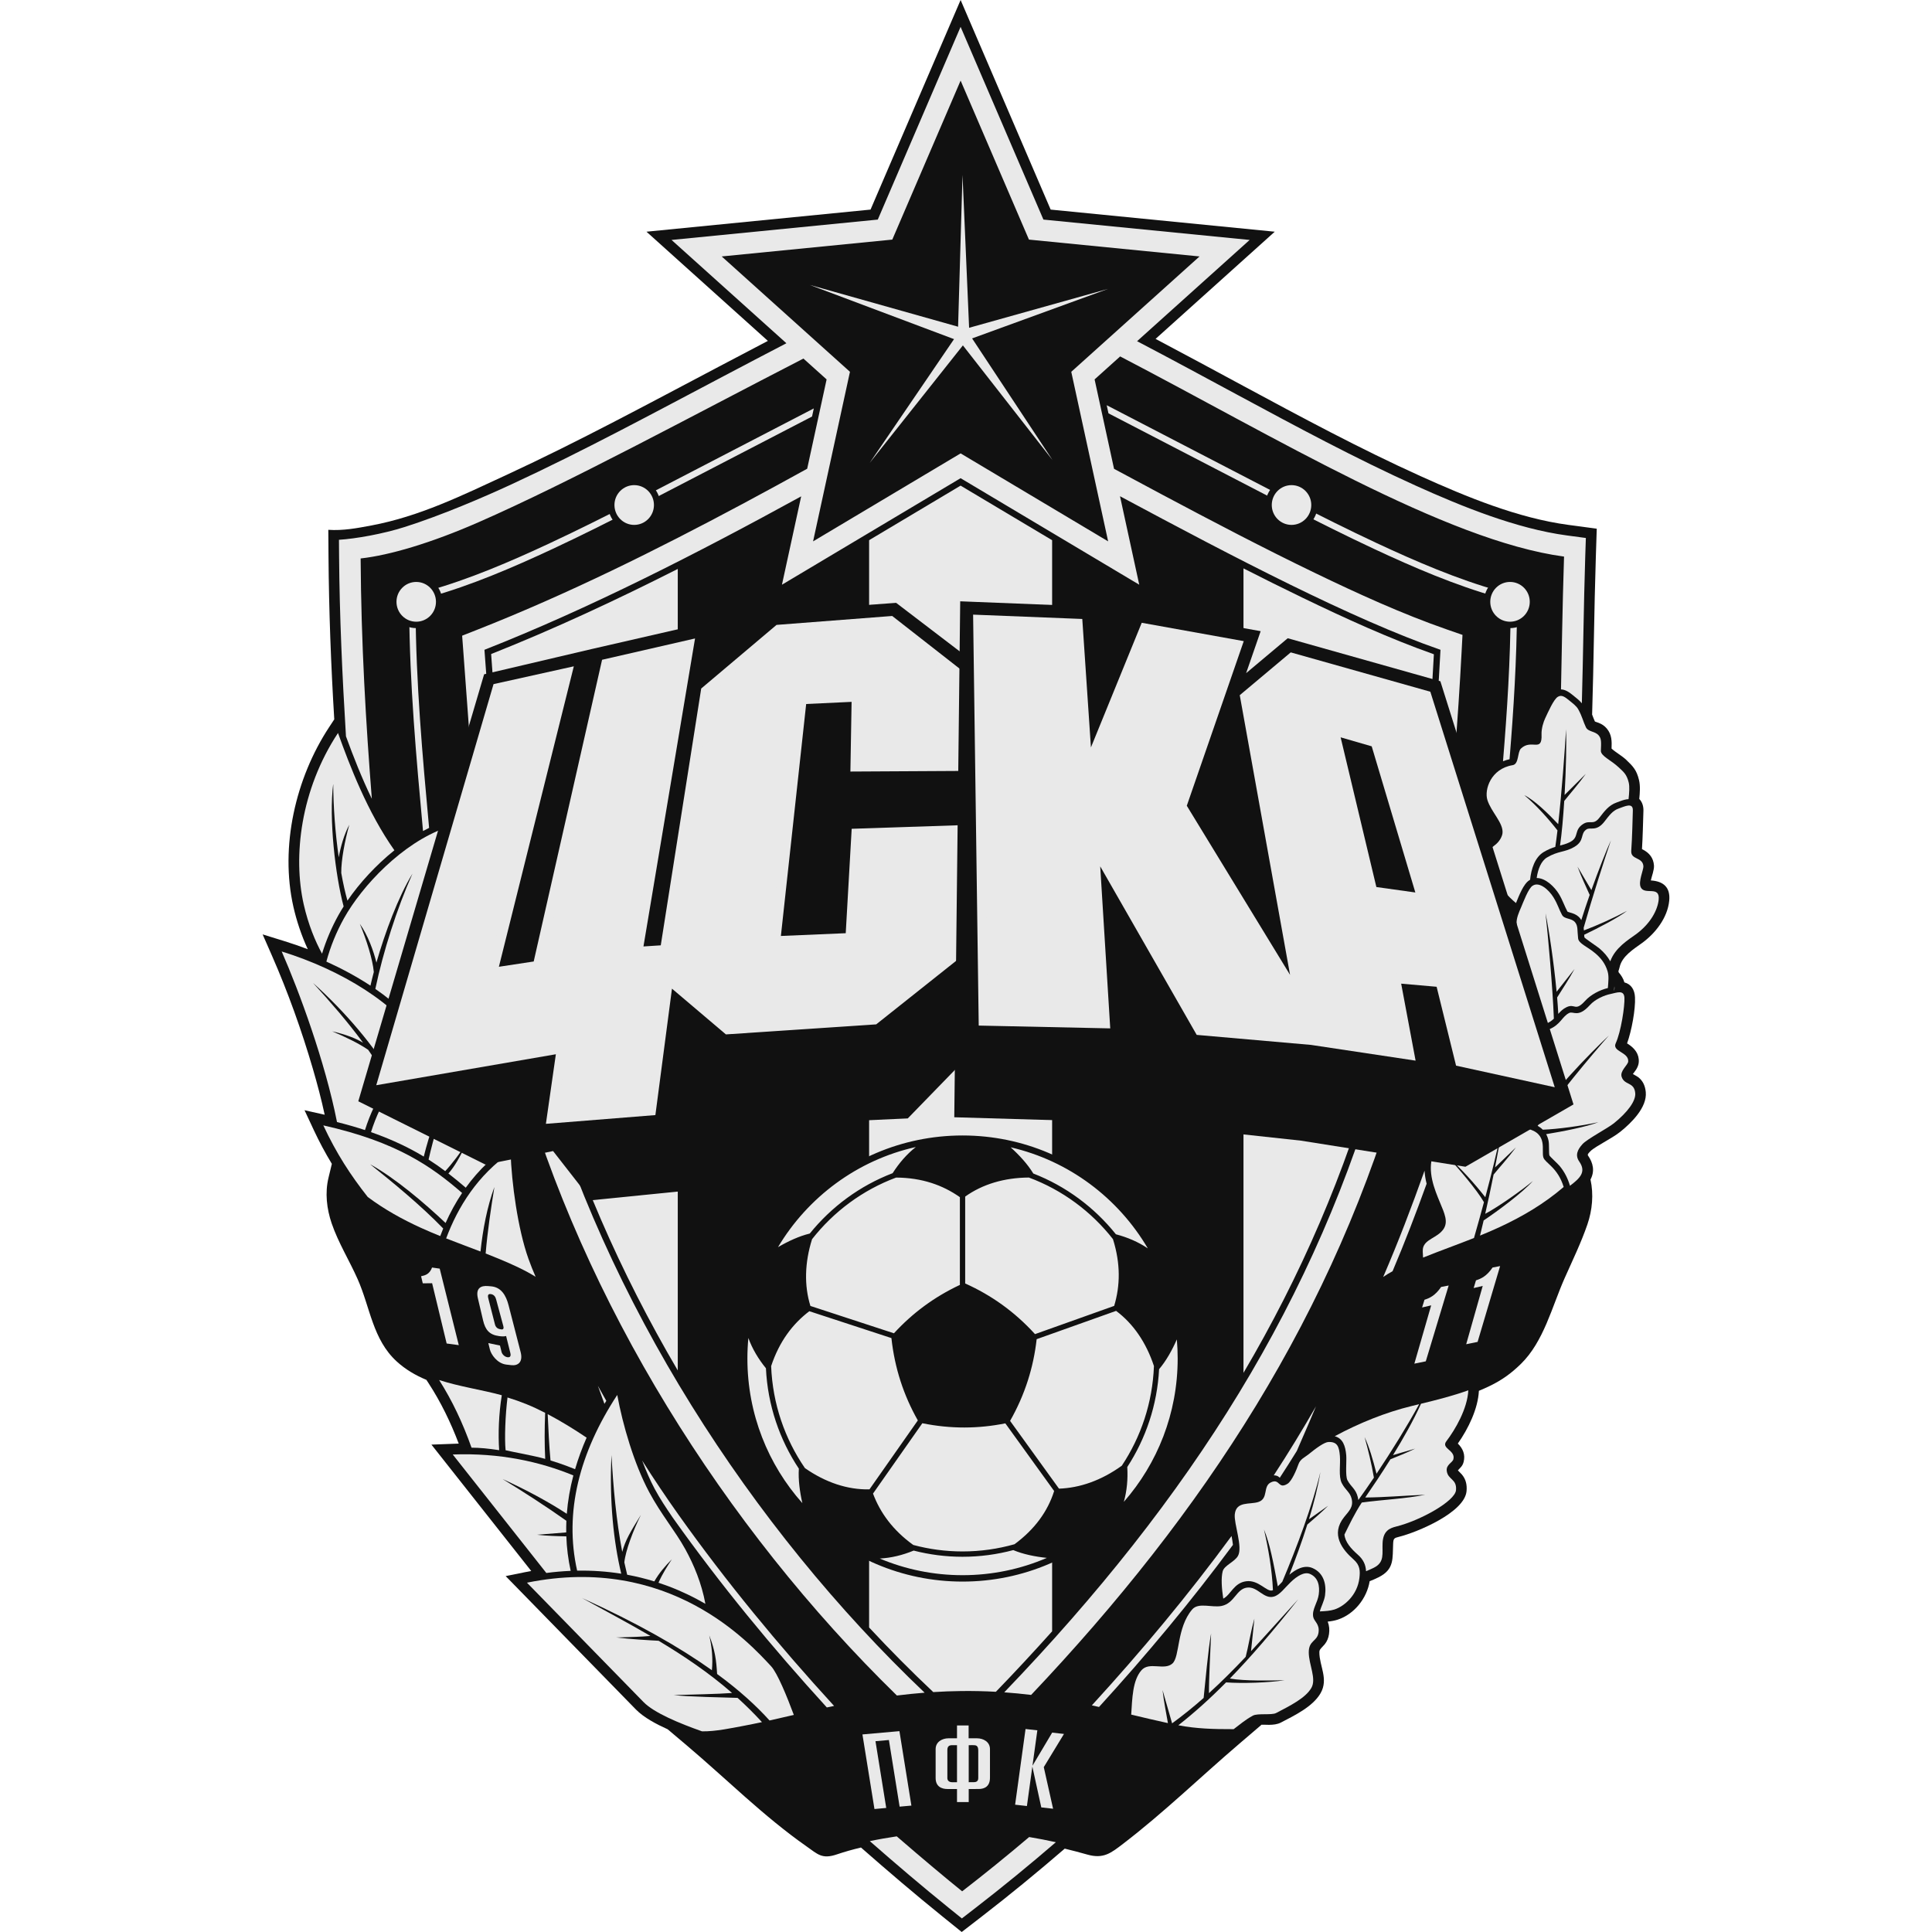
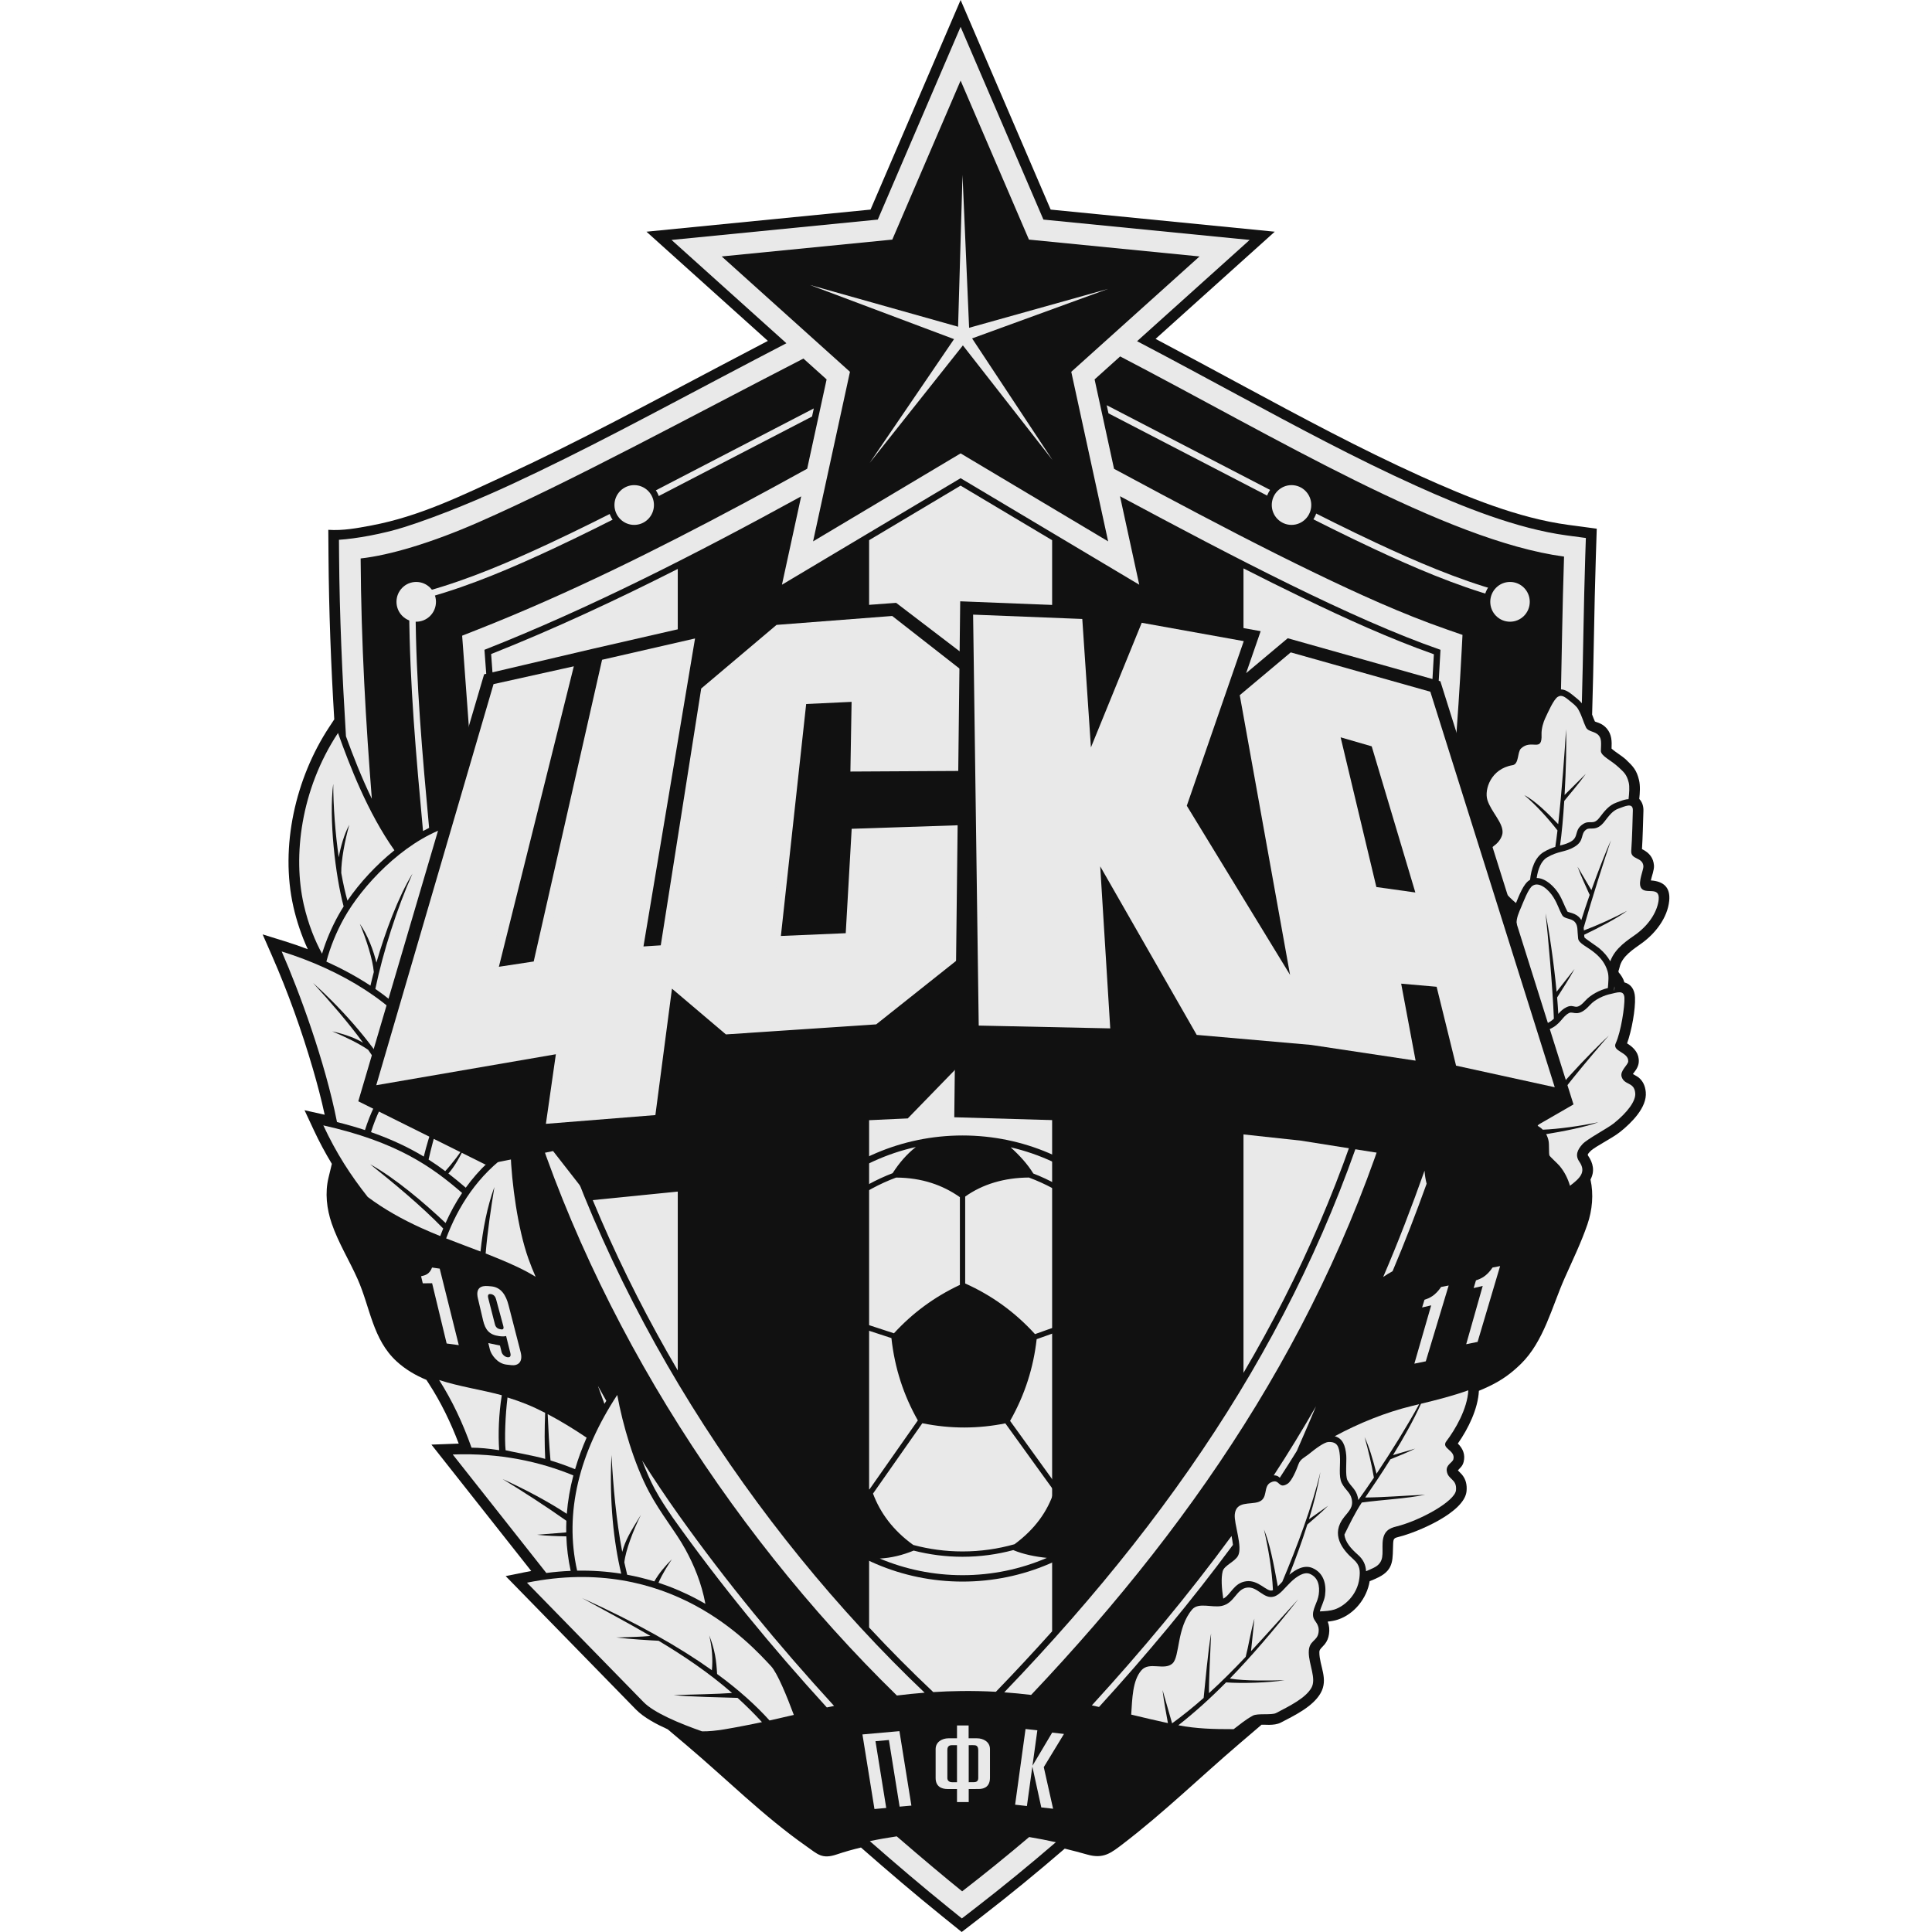
<svg xmlns="http://www.w3.org/2000/svg" width="128" height="128" viewBox="0 0 128 128" fill="none">
  <g clip-path="url(#clip0_8612_28954)">
    <path fill-rule="evenodd" clip-rule="evenodd" d="M105.667 47.802C105.736 47.833 105.867 47.871 105.918 47.892C106.13 47.975 106.306 48.091 106.454 48.267C106.791 48.667 106.791 49.112 106.77 49.595C107.031 49.837 107.47 50.083 107.731 50.331C108.202 50.776 108.432 51.026 108.589 51.681C108.681 52.065 108.648 52.526 108.605 52.933C108.808 53.138 108.891 53.426 108.881 53.723C108.852 54.567 108.839 55.413 108.785 56.257C108.806 56.267 108.826 56.276 108.845 56.286C109.274 56.51 109.543 56.839 109.58 57.337C109.602 57.633 109.432 58.046 109.372 58.331C110.193 58.383 110.682 58.775 110.589 59.685C110.475 60.811 109.674 61.835 108.787 62.479C108.225 62.887 107.466 63.345 107.304 64.075C107.284 64.164 107.253 64.253 107.225 64.341C107.229 64.366 107.234 64.392 107.238 64.417C107.41 64.614 107.551 64.836 107.621 65.086C108.068 65.203 108.299 65.57 108.323 66.076C108.362 66.862 108.102 68.282 107.798 69.127C107.821 69.14 107.843 69.154 107.864 69.168C108.295 69.447 108.607 69.823 108.573 70.367C108.563 70.544 108.491 70.709 108.4 70.858C108.351 70.939 108.253 71.057 108.182 71.157C108.292 71.222 108.462 71.308 108.535 71.364C108.857 71.612 109 71.957 109.037 72.356C109.131 73.369 108.086 74.389 107.364 74.971C107.025 75.244 106.629 75.457 106.257 75.682C106.037 75.816 105.522 76.101 105.361 76.279C105.315 76.33 105.151 76.473 105.205 76.551C105.564 77.065 105.663 77.606 105.374 78.146C105.591 79.13 105.495 80.171 105.17 81.12C104.749 82.346 104.18 83.511 103.656 84.693C102.818 86.582 102.279 88.878 100.766 90.36C100.121 90.991 99.512 91.431 98.701 91.823C98.464 91.938 98.224 92.045 97.981 92.144C97.922 93.335 97.278 94.655 96.585 95.639C96.925 95.971 97.092 96.378 96.969 96.856C96.895 97.147 96.737 97.242 96.589 97.416C96.666 97.502 96.824 97.657 96.855 97.692C97.124 98.012 97.2 98.378 97.163 98.79C97.036 100.21 93.887 101.518 92.686 101.818C92.371 101.896 92.317 101.923 92.3 102.258C92.249 103.259 92.397 103.97 91.329 104.501C91.138 104.595 90.944 104.683 90.744 104.757C90.561 105.891 89.728 106.941 88.638 107.302C88.418 107.375 88.192 107.413 87.964 107.435C88.067 107.697 88.093 107.973 88.05 108.262C88.013 108.519 87.925 108.739 87.763 108.941C87.674 109.052 87.555 109.152 87.475 109.262C87.427 109.329 87.411 109.388 87.411 109.47C87.411 110.384 88.033 111.238 87.49 112.181C86.974 113.077 85.75 113.661 84.863 114.123C84.625 114.247 84.342 114.272 84.078 114.275C83.961 114.276 83.65 114.258 83.456 114.273L83.574 114.273L82.111 115.524C79.539 117.722 77.108 120.087 74.42 122.146C73.608 122.767 73.115 123.175 72.038 122.87C71.542 122.729 71.043 122.598 70.542 122.477C68.743 124.029 66.907 125.537 65.027 126.988L63.716 128L62.428 126.96C60.598 125.482 58.81 123.954 57.042 122.403C56.503 122.532 55.967 122.681 55.442 122.859C54.458 123.193 54.179 122.849 53.428 122.323C50.581 120.326 48.13 117.861 45.481 115.622L44.236 114.57C43.512 114.243 42.659 113.799 42.133 113.26L33.502 104.421L34.773 104.163C34.914 104.135 35.055 104.108 35.196 104.083L28.583 95.709L29.138 95.689C29.556 95.673 29.974 95.654 30.392 95.642C29.86 94.239 29.209 92.892 28.389 91.633L28.249 91.419C27.528 91.119 26.859 90.728 26.279 90.196C24.69 88.738 24.525 86.617 23.698 84.753C23.149 83.513 22.419 82.347 21.977 81.06C21.645 80.09 21.521 79.03 21.765 78.025L21.986 77.108C21.546 76.382 21.145 75.633 20.784 74.858L20.176 73.555L21.511 73.854C21.291 72.833 21.023 71.822 20.731 70.82C19.987 68.272 19.085 65.751 18.021 63.322L17.4 61.906L18.87 62.361C19.383 62.52 19.89 62.696 20.392 62.888C19.978 61.995 19.646 60.998 19.438 60.075C18.537 56.089 19.582 51.55 21.809 48.172L22.146 47.66C21.927 44.058 21.791 40.45 21.764 36.841L21.751 35.102C22.726 35.169 23.654 34.993 24.615 34.812C27.799 34.211 30.571 32.846 33.573 31.457C38.358 29.242 42.998 26.728 47.663 24.272C48.732 23.708 49.802 23.145 50.874 22.585L42.831 15.351L57.676 13.886L63.643 0L69.609 13.886L84.455 15.351L76.56 22.452C78.493 23.472 80.416 24.515 82.34 25.551C86.216 27.639 90.096 29.729 94.109 31.542C97.162 32.921 100.57 34.326 103.901 34.774L105.789 35.027L105.727 36.945C105.615 40.41 105.591 43.878 105.482 47.342C105.541 47.497 105.599 47.651 105.667 47.802ZM60.636 121.791C61.665 122.675 62.703 123.549 63.755 124.406C64.839 123.561 65.907 122.697 66.963 121.817C65.854 121.678 64.736 121.604 63.619 121.61C62.627 121.616 61.626 121.681 60.636 121.791Z" fill="#111111" />
    <path fill-rule="evenodd" clip-rule="evenodd" d="M31.585 41.735C37.615 39.361 43.48 36.442 49.195 33.386C50.628 32.619 52.055 31.841 53.478 31.054L54.765 25.137L53.229 23.756C45.74 27.608 37.823 31.918 31.696 34.603C28.575 35.971 25.811 36.788 23.893 36.999C23.926 42.591 24.244 47.972 24.635 52.923C23.966 51.539 23.405 50.112 22.921 48.782C22.678 44.805 22.495 40.824 22.465 36.835L22.457 35.763C23.545 35.694 25.349 35.383 26.834 34.908C29.305 34.118 32.03 32.948 33.865 32.099C38.647 29.886 43.324 27.352 47.988 24.897C49.35 24.18 50.721 23.457 52.101 22.741L44.491 15.897L58.156 14.548L63.642 1.779L69.129 14.548L82.793 15.897L75.334 22.605C77.57 23.775 79.788 24.978 82.009 26.174C85.89 28.264 89.804 30.372 93.821 32.186C96.871 33.565 100.48 35.026 103.808 35.474L105.067 35.643L105.025 36.921C104.921 40.147 104.892 43.372 104.801 46.596C104.64 46.395 104.435 46.247 104.233 46.08C103.985 45.875 103.716 45.682 103.42 45.675C103.478 43.165 103.505 40.485 103.622 36.875C95.766 35.819 84.431 28.931 74.213 23.614L72.52 25.137L73.808 31.06C74.868 31.63 75.929 32.2 76.991 32.766C80.325 34.541 83.677 36.297 87.078 37.94C89.934 39.319 92.897 40.675 95.893 41.715L96.894 42.063L96.838 43.127C96.346 52.383 95.452 61.774 92.974 70.73C88.462 87.034 79.699 100.27 68.315 112.293C67.723 112.221 67.129 112.164 66.534 112.121C78.903 99.248 87.283 86.028 91.621 70.35C93.961 61.895 94.915 52.847 95.436 43.051C89.581 41.019 81.746 36.922 74.203 32.876L75.478 38.739L63.642 31.681L51.806 38.739L53.08 32.885C46.152 36.688 39.008 40.33 32.096 43.051C32.816 52.646 33.361 62.035 35.723 70.538C40.066 86.171 49.748 101.197 61.259 112.145C60.645 112.194 60.032 112.256 59.421 112.332C47.959 101.143 38.622 86.221 34.371 70.919C34.016 69.639 33.701 68.344 33.42 67.039L33.423 67.032L33.77 66.231L33.277 66.36C31.716 58.766 31.271 50.82 30.696 43.158L30.618 42.116L31.585 41.735ZM59.412 121.663C61.183 123.196 62.661 124.43 63.745 125.305C65.246 124.146 66.724 122.945 68.185 121.708C68.778 121.806 69.368 121.922 69.954 122.051C68.207 123.555 66.424 125.018 64.599 126.427L63.726 127.101L62.867 126.408C61.092 124.975 59.348 123.487 57.628 121.98C58.209 121.857 58.809 121.752 59.412 121.663Z" fill="#E9E9E9" />
    <path fill-rule="evenodd" clip-rule="evenodd" d="M26.13 56.334C24.348 53.814 23.17 50.724 22.393 48.562C19.908 52.331 19.404 56.738 20.122 59.918C20.426 61.265 20.898 62.387 21.336 63.184C21.61 62.289 21.98 61.425 22.425 60.626C22.531 60.436 22.645 60.245 22.767 60.054C22.213 57.995 21.78 54.215 22.078 51.918C22.079 53.412 22.211 55.181 22.442 56.8C22.568 56.099 22.796 55.284 23.142 54.642C22.843 55.696 22.6 57 22.609 57.837C22.728 58.507 22.866 59.13 23.019 59.671C23.835 58.481 24.925 57.301 26.13 56.334Z" fill="#E9E9E9" />
    <path fill-rule="evenodd" clip-rule="evenodd" d="M29.513 54.848C26.653 55.857 23.982 58.696 22.793 60.833C22.283 61.747 21.889 62.72 21.623 63.708C22.619 64.159 23.614 64.69 24.544 65.302C24.608 65.018 24.683 64.716 24.766 64.399C24.694 63.571 24.279 62.251 23.838 61.204C24.372 61.956 24.752 63.006 24.938 63.776C25.511 61.774 26.39 59.411 27.328 57.879C26.282 60.227 25.39 63.029 24.867 65.519C26.259 66.478 27.484 67.619 28.322 68.935C28.718 68.61 29.133 68.304 29.558 68.022C29.605 67.748 29.642 67.478 29.668 67.209C29.805 65.786 29.548 64.083 29.178 62.41C28.723 60.358 28.824 56.876 29.513 54.848Z" fill="#E9E9E9" />
    <path fill-rule="evenodd" clip-rule="evenodd" d="M24.364 79.303C23.229 77.863 22.288 76.42 21.42 74.559C26.271 75.647 28.584 77.275 30.615 79.037C30.195 79.664 29.831 80.33 29.521 81.026C28.083 79.67 26.187 78.059 24.522 77.135C26.018 78.332 27.853 79.832 29.364 81.391C29.296 81.557 29.23 81.724 29.167 81.893C28.741 81.721 28.317 81.542 27.897 81.351C26.64 80.778 25.453 80.117 24.364 79.303Z" fill="#E9E9E9" />
    <path fill-rule="evenodd" clip-rule="evenodd" d="M22.327 74.339C21.54 70.342 19.822 65.683 18.662 63.037C22.611 64.261 26.292 66.499 27.995 69.211C27.057 70.024 26.235 70.936 25.616 71.861C24.996 72.79 24.514 73.806 24.18 74.871C23.57 74.67 22.951 74.495 22.327 74.339ZM20.737 65.12C21.901 66.394 23.042 67.707 24.052 69.081C23.524 68.771 22.902 68.536 22.007 68.327C22.872 68.695 23.771 69.124 24.39 69.551C24.873 70.237 25.322 70.938 25.722 71.658L25.948 71.314C24.882 69.414 22.899 67.059 20.737 65.12Z" fill="#E9E9E9" />
    <path fill-rule="evenodd" clip-rule="evenodd" d="M33.038 66.863C30.106 67.636 27.326 70.066 25.967 72.099C25.355 73.015 24.896 73.999 24.58 75.007C25.637 75.376 26.665 75.823 27.644 76.374C27.791 76.456 27.934 76.54 28.076 76.626C28.445 75.14 28.973 73.605 29.665 72.336C29.194 73.813 28.739 75.318 28.394 76.823C28.775 77.067 29.142 77.322 29.498 77.59C29.976 77.075 30.483 76.393 30.925 75.724C30.442 76.703 30.137 77.257 29.708 77.748C30.098 78.048 30.478 78.362 30.857 78.688C31.287 78.094 31.77 77.537 32.309 77.031C32.299 76.1 32.202 75.112 32.067 74.132C31.779 72.049 32.187 68.829 33.038 66.863Z" fill="#E9E9E9" />
    <path fill-rule="evenodd" clip-rule="evenodd" d="M33.624 92.586C33.476 93.773 33.421 95.297 33.497 96.082C33.844 96.172 35.366 96.44 36.122 96.655C36.073 95.705 36.075 94.684 36.118 93.604C35.248 93.155 34.522 92.866 33.624 92.586ZM36.472 96.758C36.841 96.871 37.208 96.995 37.571 97.131C37.749 97.197 37.926 97.267 38.101 97.339C38.307 96.633 38.564 95.934 38.865 95.248C38.041 94.694 37.175 94.16 36.286 93.691C36.331 94.71 36.38 95.741 36.472 96.758Z" fill="#E9E9E9" />
    <path fill-rule="evenodd" clip-rule="evenodd" d="M36.196 104.214L29.996 96.364C33.132 96.247 35.792 96.846 37.987 97.751C37.767 98.588 37.619 99.437 37.552 100.294C36.378 99.518 34.81 98.677 33.301 97.993C34.638 98.808 36.255 99.852 37.524 100.756C37.513 101.012 37.51 101.268 37.514 101.526C37.005 101.568 36.503 101.603 35.586 101.681C36.213 101.753 36.917 101.776 37.521 101.788C37.547 102.545 37.642 103.308 37.809 104.074C37.273 104.096 36.735 104.143 36.196 104.214Z" fill="#E9E9E9" />
    <path fill-rule="evenodd" clip-rule="evenodd" d="M40.894 92.418C38.385 96.242 37.368 100.198 38.237 104.06C39.221 104.043 40.197 104.109 41.159 104.262C40.66 102.184 40.364 99.499 40.512 96.396C40.625 98.498 40.827 100.718 41.224 102.816C41.438 102.025 41.761 101.496 42.464 100.36C41.956 101.376 41.44 102.739 41.364 103.513C41.423 103.788 41.485 104.061 41.552 104.33C42.157 104.442 42.757 104.589 43.35 104.772C43.66 104.23 44.065 103.754 44.512 103.307C44.239 103.725 43.895 104.244 43.627 104.86C44.502 105.148 45.362 105.514 46.205 105.964C46.385 106.06 46.561 106.158 46.734 106.258C46.484 104.892 45.967 103.663 45.403 102.639C44.724 101.408 43.798 100.333 42.999 98.836C42.01 96.983 41.257 94.4 40.894 92.418Z" fill="#E9E9E9" />
    <path d="M46.512 114.706C45.017 114.18 43.333 113.481 42.635 112.765L34.912 104.857C44.349 102.943 49.674 108.878 51.085 110.39C51.502 110.837 52.14 112.397 52.593 113.618C52.057 113.743 51.521 113.867 50.984 113.986C50.099 113.004 48.97 111.976 47.51 110.906C47.457 110.008 47.377 109.343 46.989 108.348C47.177 109.15 47.235 109.919 47.165 110.656C45.038 109.141 42.245 107.541 38.543 105.864C40.065 106.703 41.594 107.512 43.093 108.386C42.419 108.446 41.994 108.451 40.828 108.488C41.841 108.604 42.976 108.671 43.633 108.705C45.316 109.712 46.957 110.819 48.501 112.164C47.565 112.236 45.859 112.265 44.636 112.304C45.621 112.417 47.955 112.459 48.867 112.489C49.419 112.99 49.958 113.523 50.482 114.095C50.078 114.181 49.675 114.264 49.271 114.34C48.487 114.486 47.399 114.722 46.512 114.706Z" stroke="#111111" stroke-width="0.048" />
    <path fill-rule="evenodd" clip-rule="evenodd" d="M46.512 114.706C45.017 114.18 43.333 113.481 42.635 112.765L34.912 104.857C44.349 102.943 49.674 108.878 51.085 110.39C51.502 110.837 52.14 112.397 52.593 113.618C52.057 113.743 51.521 113.867 50.984 113.986C50.099 113.004 48.97 111.976 47.51 110.906C47.457 110.008 47.377 109.343 46.989 108.348C47.177 109.15 47.235 109.919 47.165 110.656C45.038 109.141 42.245 107.541 38.543 105.864C40.065 106.703 41.594 107.512 43.093 108.386C42.419 108.446 41.994 108.451 40.828 108.488C41.841 108.604 42.976 108.671 43.633 108.705C45.316 109.712 46.957 110.819 48.501 112.164C47.565 112.236 45.859 112.265 44.636 112.304C45.621 112.417 47.955 112.459 48.867 112.489C49.419 112.99 49.958 113.523 50.482 114.095C50.078 114.181 49.675 114.264 49.271 114.34C48.487 114.486 47.399 114.722 46.512 114.706Z" fill="#E9E9E9" />
    <path fill-rule="evenodd" clip-rule="evenodd" d="M29.094 91.43C29.964 92.799 30.656 94.27 31.24 95.912C31.806 95.918 32.312 95.962 33.071 96.078C32.998 95.001 33.043 93.689 33.245 92.438C31.916 92.075 30.449 91.871 29.094 91.43Z" fill="#E9E9E9" />
    <path d="M22.447 78.191C22.235 79.07 22.349 79.976 22.641 80.829C23.018 81.926 23.689 82.997 24.34 84.464C25.081 86.137 25.341 88.379 26.752 89.673C28.484 91.262 30.759 91.302 33.157 91.961C35.06 92.483 37.039 93.52 39.043 94.858C39.264 94.386 39.505 93.919 39.766 93.457C38.901 91.01 37.814 88.172 37.311 87.132C36.436 85.32 34.645 84.52 32.913 83.8C29.821 82.515 25.654 81.451 22.447 78.191Z" stroke="#111111" stroke-width="0.048" />
    <path fill-rule="evenodd" clip-rule="evenodd" d="M33.826 76.346C31.648 77.85 30.329 79.974 29.559 82.048C30.315 82.345 31.076 82.625 31.834 82.916C31.988 81.454 32.279 79.94 32.755 78.643C32.519 80.1 32.3 81.58 32.175 83.047C32.476 83.164 32.775 83.284 33.073 83.408C33.981 83.785 34.788 84.156 35.486 84.591C35.319 84.207 35.157 83.809 35.008 83.389C34.303 81.409 33.893 78.36 33.826 76.346Z" fill="#E9E9E9" />
    <path fill-rule="evenodd" clip-rule="evenodd" d="M22.447 78.191C22.235 79.07 22.349 79.976 22.641 80.829C23.018 81.926 23.689 82.997 24.34 84.464C25.081 86.137 25.341 88.379 26.752 89.673C28.484 91.262 30.759 91.302 33.157 91.961C35.06 92.483 37.039 93.52 39.043 94.858C39.264 94.386 39.505 93.919 39.766 93.457C38.901 91.01 37.814 88.172 37.311 87.132C36.436 85.32 34.645 84.52 32.913 83.8C29.821 82.515 25.654 81.451 22.447 78.191Z" fill="#111111" />
    <path fill-rule="evenodd" clip-rule="evenodd" d="M104.67 78.223C104.883 79.101 104.798 80.038 104.506 80.89C104.13 81.987 103.666 82.939 103.015 84.406C102.273 86.078 101.645 88.514 100.276 89.854C99.618 90.499 99.118 90.838 98.396 91.188C96.864 91.93 95.069 92.34 93.427 92.74C91.45 93.222 88.946 94.219 86.522 95.793C87.594 93.376 89.666 88.25 90.132 87.193C91.155 84.873 92.71 84.431 94.442 83.711C97.474 82.487 101.493 81.392 104.67 78.223Z" fill="#111111" />
    <path fill-rule="evenodd" clip-rule="evenodd" d="M74.945 113.597C75.017 112.51 75.033 111.338 75.622 110.661C76.144 110.062 77.136 110.702 77.68 110.208C78.177 109.756 77.947 107.857 78.982 106.634C79.403 106.137 80.31 106.533 80.945 106.396C81.8 106.212 81.903 105.269 82.625 105.182C83.328 105.097 83.719 105.972 84.4 105.777C84.797 105.664 85.11 105.207 85.513 104.82C85.915 104.432 86.408 104.113 86.787 104.276C87.34 104.513 87.447 105.077 87.371 105.634C87.295 106.189 86.918 106.62 87.001 107.111C87.055 107.429 87.44 107.58 87.356 108.159C87.267 108.765 86.709 108.665 86.709 109.47C86.709 110.283 87.232 111.22 86.882 111.827C86.493 112.503 85.472 113.009 84.54 113.495C84.254 113.644 83.32 113.498 83.013 113.662C82.511 113.932 82.121 114.269 81.735 114.56L81.655 114.561C80.432 114.564 79.269 114.535 78.068 114.304C79.093 113.499 80.127 112.579 81.231 111.463C82.316 111.542 84.068 111.482 85.107 111.319C84.297 111.34 82.43 111.382 81.482 111.207C82.845 109.805 84.32 108.102 86.014 105.952C84.964 107.096 83.941 108.258 82.883 109.394C82.961 108.655 83.017 108.118 83.108 107.237C82.843 108.185 82.703 109.123 82.53 109.77C81.751 110.595 80.948 111.403 80.097 112.176C80.089 111.247 80.188 109.479 80.239 108.219C80.052 109.214 79.838 111.608 79.744 112.493C79.082 113.078 78.389 113.641 77.655 114.176C77.431 113.395 77.28 112.868 77.021 111.968C77.111 112.775 77.276 113.543 77.378 114.16C76.564 113.984 75.755 113.791 74.945 113.597Z" fill="#E9E9E9" />
    <path fill-rule="evenodd" clip-rule="evenodd" d="M94.022 93.032C93.232 94.474 92.197 96.144 91.198 97.64C90.952 96.665 90.714 95.865 90.408 95.211C90.645 96.06 90.866 96.965 91.025 97.898C90.67 98.424 90.322 98.925 89.993 99.382C89.986 99.322 89.975 99.259 89.959 99.193C89.825 98.637 89.501 98.509 89.271 98.066C89.119 97.773 89.225 96.806 89.192 96.419C89.138 95.791 88.967 95.297 88.43 95.153C90.043 94.283 91.796 93.574 93.527 93.152L94.022 93.032ZM97.28 92.111C97.22 93.335 96.412 94.717 95.825 95.486C95.455 95.972 96.446 96.072 96.29 96.68C96.231 96.908 95.799 97.034 95.851 97.45C95.925 98.049 96.532 97.967 96.464 98.728C96.399 99.461 94.098 100.737 92.518 101.132C92.075 101.242 91.641 101.412 91.6 102.223C91.564 102.918 91.755 103.502 91.019 103.867C90.837 103.957 90.67 104.032 90.504 104.094C90.482 103.676 90.335 103.33 89.951 102.994C89.511 102.608 89.119 102.164 89.072 101.669C89.407 100.992 89.745 100.273 90.222 99.546C91.649 99.353 93.15 99.294 94.419 99.031C93.04 99.089 91.669 99.207 90.449 99.213C90.936 98.507 91.526 97.629 92.118 96.683C92.616 96.48 93.19 96.254 93.759 95.976C93.167 96.148 92.737 96.274 92.29 96.405C92.973 95.298 93.644 94.112 94.145 93.002C95.195 92.746 96.26 92.478 97.28 92.111Z" fill="#E9E9E9" />
    <path fill-rule="evenodd" clip-rule="evenodd" d="M81.044 105.915C80.938 105.214 80.892 104.548 81.006 104.103C81.106 103.713 81.793 103.484 82.02 103.08C82.35 102.495 81.743 100.954 81.808 100.324C81.9 99.44 82.805 99.695 83.367 99.511C84.056 99.287 83.655 98.481 84.19 98.216C84.809 97.91 84.664 98.704 85.305 98.302C85.589 98.123 85.904 97.363 86.022 97.021C86.144 96.662 86.458 96.543 86.66 96.379C87.207 95.933 87.745 95.547 88.013 95.536C88.613 95.512 88.72 95.856 88.771 96.456C88.819 97.014 88.668 97.821 88.897 98.262C89.141 98.735 89.442 98.851 89.549 99.293C89.68 99.84 89.383 100.099 89.058 100.503C88.132 101.652 88.933 102.666 89.673 103.314C90.113 103.699 90.118 104.077 90.064 104.547C89.932 105.681 89.066 106.417 88.418 106.631C88.135 106.725 87.792 106.745 87.442 106.76C87.523 106.439 87.737 106.068 87.788 105.692C87.889 104.947 87.694 104.204 86.953 103.886C86.416 103.656 85.849 103.972 85.424 104.33C85.815 103.335 86.241 102.186 86.613 101.006C87.031 100.643 87.524 100.228 87.993 99.76C87.48 100.12 87.11 100.381 86.722 100.655C87.045 99.597 87.318 98.525 87.479 97.527C86.973 99.697 85.917 102.519 84.955 104.795C84.861 104.896 84.759 105.004 84.658 105.1C84.365 103.501 84.129 102.276 83.743 101.335C84.027 102.587 84.271 103.954 84.336 105.35C84.318 105.358 84.301 105.365 84.285 105.37C83.918 105.474 83.388 104.663 82.575 104.761C81.743 104.862 81.554 105.652 81.044 105.915Z" fill="#E9E9E9" />
    <path fill-rule="evenodd" clip-rule="evenodd" d="M96.992 75.383C96.994 74.913 97.063 74.478 97.269 74.123C97.669 73.436 98.764 73.876 99.206 73.287C99.609 72.749 99.028 70.928 99.814 69.531C100.135 68.962 101.032 69.071 101.63 68.816C102.435 68.474 101.975 68.469 102.646 68.19C103.409 67.873 103.492 67.334 103.97 67.109C104.246 66.98 104.557 67.45 105.325 66.598C105.699 66.183 106.309 65.933 106.713 65.852C107.121 65.77 107.596 65.551 107.623 66.111C107.649 66.656 107.398 68.355 107.045 69.12C106.79 69.675 107.913 69.698 107.874 70.324C107.859 70.559 107.31 70.945 107.438 71.343C107.624 71.918 108.269 71.662 108.339 72.421C108.387 72.941 107.827 73.693 106.926 74.419C106.517 74.749 105.153 75.461 104.844 75.802C104.514 76.166 104.34 76.538 104.631 76.957C105.116 77.653 104.668 78.063 104.015 78.561C103.875 78.082 103.655 77.638 103.324 77.241C103.205 77.098 102.703 76.647 102.653 76.551C102.607 76.42 102.646 75.838 102.598 75.594C102.565 75.423 102.509 75.274 102.436 75.141C103.52 74.967 105.146 74.645 105.899 74.347C104.766 74.597 103.181 74.811 102.214 74.845C102.114 74.744 101.999 74.658 101.872 74.586C102.935 72.884 105.498 69.846 106.593 68.607C105.438 69.684 102.388 72.794 101.566 74.448C101.464 74.411 101.357 74.38 101.245 74.356C100.532 74.198 99.22 74.606 98.53 74.832C98.012 75.001 97.501 75.188 96.992 75.383Z" fill="#E9E9E9" />
    <path fill-rule="evenodd" clip-rule="evenodd" d="M98.877 64.099C98.866 63.952 98.864 63.809 98.873 63.67C98.922 63.85 98.96 63.998 98.877 64.099ZM101.809 58.17C101.895 57.575 102.106 57.041 102.49 56.812C103.241 56.362 103.674 56.48 104.302 56.111C105.014 55.693 104.668 55.237 105.111 54.949C105.366 54.783 105.769 55.116 106.295 54.436C106.637 53.995 106.854 53.702 107.243 53.566C107.636 53.429 108.199 53.137 108.18 53.698C108.162 54.234 108.142 55.414 108.074 56.369C108.031 56.979 108.833 56.763 108.88 57.388C108.897 57.623 108.523 58.41 108.705 58.787C108.967 59.331 109.99 58.643 109.891 59.612C109.824 60.268 109.373 61.182 108.376 61.905C107.896 62.254 107.001 62.791 106.685 63.69C106.508 63.37 106.269 63.096 105.977 62.845C105.838 62.725 105.044 62.201 104.97 62.105C104.964 62.047 104.959 61.989 104.955 61.931C105.931 61.464 107.211 60.797 107.798 60.347C106.961 60.798 105.827 61.309 104.938 61.643C104.934 61.584 104.929 61.525 104.922 61.467C105.489 59.459 106.313 56.892 106.732 55.664C106.415 56.364 105.915 57.624 105.433 58.972C105.126 58.443 104.91 58.1 104.515 57.417C104.787 58.153 105.086 58.752 105.321 59.29C105.125 59.849 104.935 60.416 104.765 60.959C104.743 60.922 104.719 60.886 104.692 60.85C104.552 60.669 104.369 60.567 104.157 60.498C104.102 60.479 103.903 60.43 103.849 60.398C103.642 60.012 103.524 59.627 103.286 59.236C102.994 58.758 102.405 58.17 101.809 58.17ZM106.957 65.351C106.974 65.456 106.965 65.559 106.934 65.66L106.937 65.628C106.942 65.536 106.949 65.444 106.957 65.351Z" fill="#E9E9E9" />
    <path fill-rule="evenodd" clip-rule="evenodd" d="M99.189 69.91C99.145 69.798 99.11 69.691 99.089 69.59C99.005 69.196 99.517 68.681 99.541 68.217C99.575 67.545 98.347 66.441 98.126 65.849C97.814 65.017 98.736 64.837 99.157 64.419C99.674 63.908 98.957 63.368 99.318 62.89C99.735 62.337 99.958 63.112 100.352 62.464C100.527 62.176 100.531 61.593 100.483 61.235C100.434 60.86 100.661 60.383 100.768 60.133C100.912 59.798 101.264 58.836 101.544 58.68C101.981 58.388 102.615 58.948 102.927 59.46C103.218 59.937 103.273 60.222 103.487 60.614C103.652 60.919 104.124 60.808 104.36 61.112C104.555 61.364 104.49 61.619 104.554 62.17C104.595 62.526 105.166 62.707 105.704 63.169C106.027 63.446 106.348 63.807 106.508 64.357C106.602 64.677 106.559 65.017 106.526 65.46C105.981 65.591 105.385 65.901 105.014 66.314C104.35 67.049 104.357 66.46 103.792 66.726C103.553 66.838 103.392 67.002 103.24 67.173C103.222 66.829 103.196 66.464 103.164 66.086C103.49 65.555 103.932 64.908 104.318 64.198C103.831 64.814 103.514 65.216 103.129 65.706C102.945 63.746 102.615 61.56 102.397 60.512C102.56 62.002 102.865 65.355 102.948 67.49C102.823 67.61 102.678 67.718 102.486 67.799C102.252 67.896 102.057 67.99 101.887 68.183C101.785 68.299 101.603 68.368 101.466 68.426C100.797 68.711 99.896 68.528 99.448 69.322C99.341 69.513 99.256 69.71 99.189 69.91Z" fill="#E9E9E9" />
    <path fill-rule="evenodd" clip-rule="evenodd" d="M100.438 59.83C99.894 59.384 99.451 58.819 99.124 58.506C98.383 57.798 98.851 58.332 98.404 57.65C98.049 57.109 98.5 56.379 99.007 56.017C99.338 55.78 99.521 55.428 99.545 55.195C99.613 54.526 98.789 53.79 98.543 52.999C98.331 52.317 98.769 50.93 100.216 50.694C100.646 50.624 100.523 49.826 100.767 49.593C101.467 48.925 102.184 49.894 102.131 48.656C102.115 48.278 102.261 47.814 102.38 47.57C102.54 47.242 102.939 46.299 103.226 46.157C103.472 46.009 103.706 46.194 103.968 46.409C104.184 46.588 104.439 46.765 104.569 47.004C104.837 47.495 104.878 47.782 105.072 48.185C105.222 48.497 105.672 48.431 105.92 48.725C106.102 48.941 106.085 49.178 106.062 49.732C106.047 50.089 106.737 50.358 107.251 50.846C107.56 51.139 107.774 51.291 107.908 51.848C107.973 52.121 107.94 52.536 107.896 52.946C107.711 52.952 107.523 53.013 107.351 53.076C107.269 53.106 107.188 53.139 107.106 53.167C106.581 53.35 106.292 53.754 105.964 54.177C105.552 54.708 105.335 54.301 104.883 54.595C104.274 54.99 104.615 55.438 104.09 55.747C103.894 55.862 103.706 55.925 103.489 55.983L103.357 56.018C103.473 55.218 103.566 54.16 103.635 53.066C104.031 52.567 104.589 51.938 105.065 51.269C104.506 51.824 104.107 52.221 103.658 52.668C103.755 50.952 103.791 49.216 103.756 48.313C103.68 49.639 103.471 52.484 103.235 54.602C102.543 53.87 101.666 53.016 100.99 52.681C101.811 53.372 102.621 54.288 103.187 55.017C103.139 55.423 103.09 55.793 103.042 56.109C102.783 56.19 102.547 56.286 102.275 56.449C101.688 56.8 101.447 57.57 101.371 58.29C101.355 58.3 101.339 58.309 101.323 58.319C100.935 58.554 100.636 59.345 100.438 59.83Z" fill="#E9E9E9" />
-     <path fill-rule="evenodd" clip-rule="evenodd" d="M94.282 83.319C94.258 83.021 94.253 82.794 94.278 82.687C94.411 82.095 95.213 82.017 95.618 81.455C95.974 80.96 95.702 80.392 95.405 79.676C95.024 78.757 94.562 77.633 94.932 76.521C95.023 75.636 95.543 76.368 96.105 76.185C96.282 76.127 98.004 75.394 99.451 74.997C99.149 76.424 98.793 77.865 98.405 79.319C97.734 78.463 96.736 77.336 96.008 76.743C96.577 77.355 97.849 78.826 98.316 79.648C98.104 80.435 97.883 81.226 97.655 82.021C96.536 82.465 95.405 82.866 94.285 83.318L94.282 83.319ZM99.486 74.987C100.174 74.8 100.796 74.691 101.154 74.77C102.594 75.089 102.094 76.227 102.257 76.696C102.382 77.058 103.205 77.352 103.598 78.64C102.315 79.744 100.875 80.595 99.327 81.311C98.906 81.505 98.481 81.687 98.055 81.861C98.135 81.535 98.216 81.201 98.296 80.858C99.2 80.251 100.838 79.051 101.557 78.244C100.934 78.775 99.263 79.966 98.399 80.418C98.585 79.607 98.77 78.745 98.955 77.819C99.359 77.32 99.923 76.71 100.435 76.018C99.868 76.56 99.498 76.915 99.049 77.346C99.194 76.601 99.341 75.816 99.486 74.987Z" fill="#E9E9E9" />
    <path fill-rule="evenodd" clip-rule="evenodd" d="M63.643 5.34L59.117 15.874L47.815 16.99L56.312 24.633L53.869 35.867L63.643 30.038L73.417 35.867L70.974 24.633L79.472 16.99L68.17 15.874L63.643 5.34Z" fill="#111111" />
    <path fill-rule="evenodd" clip-rule="evenodd" d="M63.769 11.588L63.476 21.646L53.654 18.878L63.207 22.468L57.618 30.67L63.794 22.883L69.731 30.48L64.404 22.421L73.412 19.139L64.206 21.717L63.769 11.588Z" fill="#E9E9E9" />
    <path fill-rule="evenodd" clip-rule="evenodd" d="M45.932 115.08C48.551 117.293 50.872 119.668 53.829 121.742C54.398 122.141 54.516 122.427 55.218 122.189C57.37 121.46 60.848 120.919 63.615 120.903C66.47 120.887 69.42 121.394 72.228 122.189C73.043 122.42 73.373 122.059 73.995 121.583C76.668 119.535 79.095 117.174 81.656 114.985C80.309 114.988 79.149 114.958 77.856 114.694C73.792 113.863 69.646 112.392 63.696 112.459C57.747 112.527 52.628 114.141 49.347 114.756C47.989 115.011 46.83 115.231 45.932 115.08Z" fill="#111111" />
    <path fill-rule="evenodd" clip-rule="evenodd" d="M31.431 41.341C37.461 38.967 43.283 36.068 48.997 33.012C50.372 32.277 51.742 31.53 53.107 30.776L54.3 25.29L53.158 24.262C51.706 25.013 50.265 25.773 48.833 26.527C44.141 28.997 39.437 31.544 34.627 33.77C33.558 34.265 32.269 34.85 30.907 35.398C28.691 36.288 26.511 37.044 24.316 37.373C24.357 42.189 24.588 46.859 24.953 51.66C25.01 52.408 25.07 53.156 25.133 53.904C25.537 54.66 25.977 55.393 26.46 56.077C27.396 55.368 28.391 54.796 29.373 54.449L30.192 54.16L29.911 54.987C29.248 56.938 29.143 60.307 29.588 62.319C29.932 63.873 30.24 65.659 30.086 67.252C30.071 67.41 30.052 67.567 30.03 67.724C30.953 67.165 31.919 66.728 32.867 66.47C31.291 58.834 30.856 50.934 30.276 43.191L30.174 41.836L31.431 41.341ZM53.011 113.521C53.819 113.334 54.627 113.15 55.438 112.987C56.584 112.757 57.733 112.557 58.887 112.402C47.473 101.18 38.207 86.302 33.965 71.034C33.665 69.951 33.393 68.86 33.146 67.763C32.518 69.653 32.235 72.28 32.483 74.073C32.596 74.895 32.695 75.778 32.724 76.659C32.998 76.425 33.285 76.205 33.587 75.997L34.22 75.559L34.246 76.332C34.316 78.453 34.694 81.253 35.403 83.246C35.626 83.872 35.894 84.473 36.17 85.07C36.442 85.284 36.693 85.515 36.921 85.77C37.526 86.442 37.894 87.32 38.333 88.449C38.753 89.526 39.644 91.876 40.043 93.008L41.119 91.307L41.308 92.342C41.665 94.285 42.459 96.929 43.37 98.636C44.084 99.974 45.048 101.122 45.771 102.434C46.477 103.716 46.995 105.103 47.207 106.543C48.788 107.528 50.08 108.696 51.391 110.1C51.895 110.641 52.551 112.257 53.011 113.521ZM59.965 121.587C61.213 122.666 62.474 123.73 63.75 124.767C65.065 123.746 66.358 122.696 67.631 121.624C66.297 121.428 64.953 121.321 63.617 121.328C62.503 121.335 61.237 121.423 59.965 121.587ZM74.528 113.496C74.593 112.435 74.629 111.16 75.305 110.382C75.974 109.614 77.064 110.197 77.398 109.893C77.53 109.774 77.677 108.826 77.716 108.629C77.876 107.808 78.111 107.01 78.661 106.36C79.207 105.715 79.982 106.037 80.629 106.009C80.514 105.258 80.464 104.52 80.598 103.997C80.758 103.373 81.446 103.239 81.654 102.871C81.855 102.515 81.327 100.876 81.389 100.281C81.424 99.943 81.559 99.643 81.84 99.444C82.318 99.105 82.772 99.259 83.237 99.108C83.573 98.999 83.281 98.193 84.005 97.835C84.236 97.719 84.569 97.706 84.731 97.858C84.788 97.91 84.841 97.947 84.891 97.969L84.909 97.948C85.039 97.799 85.185 97.701 85.337 97.637L85.622 97.012C85.741 96.547 85.925 96.084 86.136 95.62C86.684 94.387 87.203 93.136 87.721 91.889C88.393 90.273 89.041 88.621 89.747 87.02C90.699 84.859 91.957 84.283 93.867 83.491C93.832 83.1 93.825 82.775 93.866 82.593C94.054 81.756 94.9 81.726 95.276 81.206C95.522 80.862 95.153 80.173 95.015 79.84C94.564 78.753 94.144 77.608 94.517 76.43C94.556 76.122 94.666 75.81 94.982 75.691C95.383 75.539 95.747 75.855 95.974 75.782C96.168 75.717 96.371 75.631 96.571 75.549C96.558 74.956 96.63 74.381 96.904 73.909C97.417 73.028 98.597 73.393 98.868 73.032C98.975 72.889 98.942 71.931 98.943 71.73C98.945 71.335 98.965 70.942 99.028 70.559C98.859 70.248 98.733 69.948 98.675 69.679C98.541 69.052 99.097 68.621 99.118 68.195C99.139 67.786 97.94 66.559 97.73 65.999C97.611 65.682 97.599 65.352 97.761 65.047C97.946 64.701 98.219 64.556 98.484 64.395C98.416 63.868 98.429 63.352 98.617 62.895C98.897 62.215 99.608 62.129 100.066 61.986C100.098 61.749 100.085 61.446 100.064 61.291C100.016 60.929 100.129 60.575 100.265 60.239C99.746 59.825 99.33 59.289 98.832 58.813C98.713 58.7 98.391 58.435 98.3 58.302C98.216 58.179 98.138 58.017 98.051 57.884C97.544 57.109 98.102 56.141 98.761 55.671C98.906 55.568 99.106 55.337 99.124 55.151C99.156 54.845 98.722 54.243 98.563 53.987C98.395 53.716 98.235 53.432 98.14 53.126C97.973 52.591 98.119 51.943 98.391 51.468C98.762 50.819 99.376 50.414 100.102 50.283C100.223 50.071 100.153 49.593 100.476 49.285C100.724 49.048 101.012 48.925 101.352 48.907C101.441 48.902 101.596 48.917 101.705 48.918C101.714 48.836 101.711 48.724 101.708 48.675C101.691 48.267 101.823 47.748 102 47.383C102.214 46.946 102.568 46.056 102.996 45.799C103.069 42.948 103.101 40.095 103.189 37.242C99.78 36.717 96.184 35.27 93.073 33.865C89.018 32.032 85.067 29.907 81.148 27.796C78.863 26.565 76.579 25.326 74.278 24.125L72.983 25.29L74.177 30.779C75.18 31.319 76.183 31.857 77.188 32.392C80.518 34.166 83.862 35.918 87.259 37.559C90.12 38.94 93.029 40.273 96.03 41.316L97.331 41.767L97.258 43.151C96.763 52.454 95.87 61.843 93.379 70.845C88.876 87.117 80.138 100.37 68.834 112.361C69.743 112.484 70.651 112.64 71.566 112.825C72.559 113.026 73.544 113.26 74.528 113.496Z" fill="#111111" />
    <path fill-rule="evenodd" clip-rule="evenodd" d="M32.539 43.332C33.208 52.311 33.715 61.734 36.129 70.424C40.432 85.915 50.084 101.033 61.831 112.105C62.449 112.066 63.069 112.042 63.691 112.035C64.462 112.026 65.223 112.043 65.98 112.085C77.647 100.002 86.653 86.723 91.215 70.237C93.628 61.518 94.51 52.361 94.998 43.347C92.036 42.298 89.113 40.961 86.288 39.597C82.865 37.943 79.492 36.177 76.137 34.39C75.694 34.154 75.251 33.917 74.809 33.68L76.096 39.601L63.642 32.174L51.187 39.601L52.471 33.7C51.666 34.14 50.859 34.576 50.05 35.008C44.365 38.05 38.533 40.953 32.539 43.332Z" fill="#111111" />
    <path fill-rule="evenodd" clip-rule="evenodd" d="M32.539 43.332C33.208 52.311 33.715 61.734 36.129 70.424C38.067 77.402 41.092 84.305 44.904 90.796V37.693C40.858 39.741 36.739 41.665 32.539 43.332ZM57.581 107.825C58.962 109.309 60.38 110.738 61.831 112.105C62.449 112.066 63.069 112.042 63.691 112.035C64.462 112.026 65.223 112.043 65.98 112.085C67.255 110.765 68.497 109.43 69.706 108.079V35.79L63.642 32.174L57.581 35.788V107.825ZM82.384 90.956C86.137 84.588 89.137 77.745 91.215 70.237C93.628 61.518 94.51 52.361 94.998 43.347C92.036 42.298 89.113 40.961 86.288 39.597C84.98 38.965 83.679 38.317 82.384 37.657V90.956Z" fill="#E9E9E9" />
    <path fill-rule="evenodd" clip-rule="evenodd" d="M53.8 27.596L42.188 33.618C40.341 34.562 38.487 35.494 36.608 36.371C33.994 37.591 31.221 38.785 28.442 39.561L28.239 39.617L28.127 39.209L28.33 39.152C31.086 38.383 33.838 37.197 36.431 35.986C38.305 35.111 40.154 34.182 41.996 33.241L53.917 27.059L53.8 27.596Z" fill="#E9E9E9" />
    <path fill-rule="evenodd" clip-rule="evenodd" d="M73.322 26.846L85.655 33.241C87.497 34.183 89.346 35.112 91.221 35.987C93.813 37.197 96.566 38.384 99.322 39.153L99.524 39.209L99.412 39.618L99.209 39.562C96.43 38.786 93.657 37.592 91.044 36.372C89.165 35.495 87.31 34.563 85.463 33.619L73.439 27.384L73.322 26.846Z" fill="#E9E9E9" />
    <path fill-rule="evenodd" clip-rule="evenodd" d="M27.532 40.39C27.559 45.232 27.986 50.036 28.429 54.849C28.294 54.915 28.16 54.985 28.026 55.058C27.576 50.176 27.138 45.304 27.11 40.392L27.109 40.18L27.531 40.178L27.532 40.39Z" fill="#E9E9E9" />
-     <path fill-rule="evenodd" clip-rule="evenodd" d="M100.505 40.392C100.487 43.708 100.282 47.006 100.012 50.301C99.862 50.334 99.717 50.378 99.578 50.434C99.854 47.094 100.066 43.751 100.084 40.39L100.085 40.178L100.507 40.18L100.505 40.392Z" fill="#E9E9E9" />
    <path fill-rule="evenodd" clip-rule="evenodd" d="M95.669 75.133L95.48 75.687C95.344 75.65 95.195 75.628 95.04 75.67L95.27 74.996L95.339 74.795L95.737 74.932L95.669 75.133ZM94.518 78.425C93.814 80.376 93.07 82.314 92.261 84.222C92.043 84.34 91.837 84.465 91.64 84.602C92.638 82.291 93.537 79.933 94.38 77.56C94.396 77.851 94.445 78.14 94.518 78.425ZM85.92 96.125C85.55 96.722 85.174 97.316 84.79 97.904C84.772 97.889 84.752 97.874 84.733 97.856C84.651 97.779 84.525 97.745 84.39 97.745C85.368 96.249 86.297 94.724 87.187 93.174C86.844 93.992 86.497 94.809 86.138 95.619C86.061 95.787 85.988 95.956 85.92 96.125ZM81.686 102.351C78.919 106.094 75.947 109.655 72.813 113.091C72.655 113.055 72.497 113.02 72.338 112.985C75.616 109.402 78.718 105.683 81.594 101.763C81.632 101.973 81.667 102.175 81.686 102.351Z" fill="#E9E9E9" />
    <path fill-rule="evenodd" clip-rule="evenodd" d="M32.703 76.188L32.834 76.566C32.797 76.596 32.761 76.627 32.725 76.658C32.72 76.501 32.712 76.344 32.703 76.188ZM39.611 91.815C39.796 92.148 39.982 92.479 40.17 92.81L40.045 93.007C39.932 92.688 39.78 92.272 39.611 91.815ZM42.545 96.766C43.32 97.989 44.126 99.192 44.965 100.372C48.13 104.82 51.584 109.006 55.26 113.022C55.1 113.055 54.94 113.089 54.78 113.123C51.156 109.151 47.748 105.012 44.623 100.619L44.552 100.519C44.137 99.909 43.724 99.295 43.371 98.635C43.081 98.09 42.801 97.449 42.545 96.766Z" fill="#E9E9E9" />
-     <path fill-rule="evenodd" clip-rule="evenodd" d="M27.577 38.131C28.532 38.131 29.307 38.911 29.307 39.873C29.307 40.834 28.532 41.614 27.577 41.614C26.622 41.614 25.848 40.834 25.848 39.873C25.848 38.911 26.622 38.131 27.577 38.131Z" fill="#111111" />
    <path fill-rule="evenodd" clip-rule="evenodd" d="M27.576 38.555C28.298 38.555 28.884 39.145 28.884 39.872C28.884 40.6 28.298 41.19 27.576 41.19C26.853 41.19 26.268 40.6 26.268 39.872C26.268 39.145 26.853 38.555 27.576 38.555Z" fill="#E9E9E9" />
    <path fill-rule="evenodd" clip-rule="evenodd" d="M42.019 31.715C42.974 31.715 43.748 32.495 43.748 33.457C43.748 34.418 42.974 35.198 42.019 35.198C41.064 35.198 40.289 34.418 40.289 33.457C40.289 32.495 41.064 31.715 42.019 31.715Z" fill="#111111" />
    <path fill-rule="evenodd" clip-rule="evenodd" d="M42.017 32.141C42.74 32.141 43.326 32.731 43.326 33.458C43.326 34.186 42.74 34.776 42.017 34.776C41.295 34.776 40.709 34.186 40.709 33.458C40.709 32.731 41.295 32.141 42.017 32.141Z" fill="#E9E9E9" />
    <path fill-rule="evenodd" clip-rule="evenodd" d="M100.044 38.131C100.999 38.131 101.773 38.911 101.773 39.873C101.773 40.834 100.999 41.614 100.044 41.614C99.089 41.614 98.314 40.834 98.314 39.873C98.314 38.911 99.089 38.131 100.044 38.131Z" fill="#111111" />
    <path fill-rule="evenodd" clip-rule="evenodd" d="M100.043 38.555C100.765 38.555 101.351 39.145 101.351 39.872C101.351 40.6 100.765 41.19 100.043 41.19C99.32 41.19 98.734 40.6 98.734 39.872C98.734 39.145 99.32 38.555 100.043 38.555Z" fill="#E9E9E9" />
    <path fill-rule="evenodd" clip-rule="evenodd" d="M85.565 31.715C86.521 31.715 87.295 32.495 87.295 33.457C87.295 34.418 86.521 35.198 85.565 35.198C84.611 35.198 83.836 34.418 83.836 33.457C83.836 32.495 84.611 31.715 85.565 31.715Z" fill="#111111" />
    <path fill-rule="evenodd" clip-rule="evenodd" d="M85.566 32.141C86.289 32.141 86.875 32.731 86.875 33.458C86.875 34.186 86.289 34.776 85.566 34.776C84.844 34.776 84.258 34.186 84.258 33.458C84.258 32.731 84.844 32.141 85.566 32.141Z" fill="#E9E9E9" />
    <path fill-rule="evenodd" clip-rule="evenodd" d="M39.185 43.004L46.847 41.247L47.567 43.572L51.232 40.536L59.371 39.94L64.734 44.034L64.322 63.964L64.678 69.43L60.142 74.098L50.73 74.526L48.665 72.749L48.309 78.601L39.185 79.519L36.643 76.261L32.159 77.156L23.738 72.963L32.074 44.674L39.185 43.004Z" fill="#111111" />
    <path fill-rule="evenodd" clip-rule="evenodd" d="M33.053 64.051L35.359 63.701L39.889 43.712L46.048 42.3L42.631 62.705L43.777 62.631L46.457 45.617L51.448 41.401L59.111 40.81L63.615 44.33L63.608 51.077L56.341 51.117L56.42 46.5L53.411 46.642L51.736 62.01L56.032 61.827L56.426 54.91L63.665 54.669L63.488 63.546L58.05 67.867L48.093 68.532L44.52 65.501L43.421 73.877L36.167 74.457L36.827 69.847L24.928 71.898L32.698 45.325L38.017 44.145L33.053 64.051Z" fill="#E9E9E9" />
    <path fill-rule="evenodd" clip-rule="evenodd" d="M33.197 45.873L25.82 71.099L37.576 69.073L36.905 73.76L42.862 73.284L44.046 64.266L48.306 67.881L57.813 67.245L62.862 63.233L63.02 55.328L57.024 55.526L56.63 62.438L51.028 62.677L52.843 46.032L57.103 45.833L57.024 50.362H62.941L62.981 44.721L58.878 41.543L51.62 42.099L47.044 45.952L44.322 63.233L41.876 63.392L45.268 43.132L40.416 44.244L35.88 64.266L32.211 64.822L37.102 45.078L33.197 45.873Z" fill="#E9E9E9" />
    <path fill-rule="evenodd" clip-rule="evenodd" d="M72.872 45.824L75.122 40.306L83.522 41.817L82.559 44.598L85.315 42.285L95.428 45.135L104.248 73.171L97.089 77.3L86.184 75.57L75.539 74.416L73.916 71.561L73.585 74.324L63.223 74.021L63.616 39.838L72.492 40.191L72.872 45.824Z" fill="#111111" />
    <path fill-rule="evenodd" clip-rule="evenodd" d="M72.277 49.518L75.643 41.261L82.402 42.477L78.628 53.383L85.47 64.588L82.137 46.057L85.515 43.222L94.763 45.828L103.006 72.032L96.468 70.602L95.18 65.376L92.831 65.17L93.787 70.27L86.852 69.227L79.285 68.564L72.892 57.398L73.556 68.133L64.843 67.947L64.471 40.721L71.704 41.008L72.277 49.518ZM88.82 48.85L91.188 58.768L93.77 59.129L90.879 49.446L88.82 48.85Z" fill="#E9E9E9" />
    <path fill-rule="evenodd" clip-rule="evenodd" d="M65.111 41.383L65.466 67.324L72.883 67.482L72.094 54.731L79.668 67.959L86.926 68.595L93.001 69.508L92.055 64.463L95.684 64.781L96.986 70.064L102.074 71.177L94.264 46.349L85.664 43.925L82.824 46.309L86.69 67.8L77.932 53.459L81.561 42.972L76.038 41.979L71.896 52.546L71.107 41.621L65.111 41.383ZM87.952 47.938L90.674 59.339L94.658 59.895L91.384 48.931L87.952 47.938Z" fill="#E9E9E9" />
-     <path fill-rule="evenodd" clip-rule="evenodd" d="M63.771 75.441C71.758 75.441 78.235 81.964 78.235 90.007C78.235 98.05 71.758 104.573 63.771 104.573C55.784 104.573 49.307 98.05 49.307 90.007C49.307 81.964 55.784 75.441 63.771 75.441Z" fill="#E9E9E9" />
    <path fill-rule="evenodd" clip-rule="evenodd" d="M63.77 75.228C71.874 75.228 78.445 81.846 78.445 90.006C78.445 98.167 71.874 104.784 63.77 104.784C55.667 104.784 49.096 98.167 49.096 90.006C49.096 81.846 55.667 75.228 63.77 75.228ZM73.944 86.849L68.681 88.724C68.473 90.589 67.909 92.397 66.921 94.137L70.161 98.627C71.525 98.58 72.951 98.096 74.323 97.106C75.587 95.204 76.359 92.942 76.452 90.504C75.936 88.941 75.073 87.688 73.944 86.849ZM68.572 88.389L73.817 86.519C74.217 85.19 74.25 83.73 73.736 82.095C72.301 80.264 70.379 78.837 68.167 78.015C66.535 78.024 65.088 78.46 63.946 79.277V85.033C65.664 85.803 67.217 86.899 68.572 88.389ZM69.84 98.784L66.606 94.301C64.829 94.659 63 94.678 61.107 94.293L57.839 98.954C58.316 100.224 59.153 101.382 60.508 102.358C61.549 102.637 62.642 102.787 63.77 102.787C64.964 102.787 66.12 102.619 67.215 102.309C68.545 101.325 69.409 100.149 69.84 98.784ZM57.605 98.674L60.809 94.106C59.88 92.465 59.275 90.657 59.059 88.651L53.62 86.871C52.515 87.71 51.632 88.874 51.09 90.508C51.187 93.012 51.999 95.331 53.327 97.264C54.7 98.225 56.172 98.707 57.605 98.674ZM53.692 86.523L59.226 88.334C60.435 87.016 61.877 85.933 63.595 85.128V79.316C62.459 78.515 61.083 78.028 59.369 78.017C57.157 78.841 55.236 80.267 53.801 82.099C53.309 83.662 53.274 85.18 53.692 86.523ZM73.931 81.774C74.699 81.977 75.41 82.279 76.046 82.709C74.085 79.371 70.821 76.903 66.959 76.013C67.543 76.54 68.087 77.135 68.459 77.748C70.62 78.587 72.502 79.989 73.931 81.774ZM77.969 88.74C77.652 89.461 77.258 90.165 76.793 90.712C76.668 93.097 75.909 95.313 74.685 97.194C74.731 97.99 74.665 98.762 74.457 99.501C76.676 96.971 78.024 93.647 78.024 90.006C78.024 89.58 78.005 89.156 77.969 88.74ZM69.358 103.214C68.578 103.134 67.79 102.974 67.131 102.698C66.058 102.986 64.933 103.14 63.77 103.14C62.653 103.14 61.569 102.997 60.534 102.731C59.798 103.032 59.05 103.218 58.285 103.257C59.974 103.967 61.827 104.36 63.77 104.36C65.754 104.36 67.642 103.952 69.358 103.214ZM53.158 99.586C52.983 98.818 52.88 98.018 52.926 97.302C51.65 95.382 50.862 93.105 50.745 90.651C50.242 90.033 49.844 89.368 49.581 88.645C49.539 89.093 49.517 89.547 49.517 90.006C49.517 93.688 50.895 97.045 53.158 99.586ZM51.544 82.627C52.223 82.231 52.954 81.893 53.649 81.726C55.085 79.948 56.974 78.555 59.139 77.726C59.567 77.055 60.073 76.469 60.675 75.993C56.805 76.857 53.526 79.305 51.544 82.627Z" fill="#111111" />
    <path d="M64.18 119.392V118.527L64.838 118.526C65.238 118.525 65.588 118.349 65.588 117.779V115.884C65.588 115.396 65.143 115.167 64.729 115.167H64.174V114.316H63.404V115.167H62.837C62.436 115.167 61.988 115.393 61.988 115.884C61.988 116.555 61.988 117.126 61.988 117.798C61.988 118.354 62.368 118.527 62.774 118.527H63.404V119.392H64.18ZM64.18 118.076V115.622L64.459 115.621C64.662 115.62 64.812 115.641 64.812 115.98V117.803C64.812 118.015 64.673 118.072 64.537 118.073L64.18 118.076ZM63.404 115.622V118.076L63.074 118.076C62.896 118.076 62.765 117.976 62.765 117.803V115.943C62.765 115.698 62.886 115.623 63.075 115.623L63.404 115.622Z" fill="#E9E9E9" />
    <path fill-rule="evenodd" clip-rule="evenodd" d="M27.898 84.554C28.17 84.496 28.457 84.424 28.625 83.977L29.132 84.05L30.396 89.119L29.592 89.01L28.629 85.017L28.01 85.024L27.898 84.554Z" fill="#E9E9E9" />
    <path fill-rule="evenodd" clip-rule="evenodd" d="M97.788 84.826C98.121 84.719 98.492 84.558 98.886 83.977L99.386 83.881L97.895 88.904L97.139 89.059L98.234 85.196L97.633 85.337L97.788 84.826Z" fill="#E9E9E9" />
    <path fill-rule="evenodd" clip-rule="evenodd" d="M94.376 86.112C94.709 86.006 95.081 85.845 95.478 85.264L95.978 85.168L94.462 90.191L93.705 90.346L94.819 86.483L94.218 86.624L94.376 86.112Z" fill="#E9E9E9" />
    <path fill-rule="evenodd" clip-rule="evenodd" d="M33.692 86.467L34.493 89.577C34.668 90.254 34.307 90.494 33.882 90.446L33.557 90.409C32.929 90.339 32.532 89.716 32.459 89.418L32.353 88.984L33.125 89.145L33.23 89.571C33.263 89.706 33.41 89.882 33.605 89.917C33.753 89.943 33.874 89.892 33.812 89.64L33.531 88.513C33.413 88.552 33.252 88.544 33.074 88.521C32.422 88.437 32.152 88.11 32.004 87.474L31.66 86.009C31.506 85.35 31.852 85.163 32.329 85.205L32.54 85.223C33.206 85.281 33.525 85.822 33.692 86.467ZM33.345 87.85L32.871 86.094C32.829 85.933 32.744 85.772 32.521 85.737C32.269 85.697 32.326 85.923 32.361 86.059L32.794 87.752C32.844 87.943 32.984 88.035 33.108 88.057C33.211 88.075 33.426 88.149 33.345 87.85Z" fill="#E9E9E9" />
    <path fill-rule="evenodd" clip-rule="evenodd" d="M59.59 114.693L60.382 119.625L59.602 119.695L58.892 115.28L58.003 115.359L58.715 119.781L57.935 119.853L57.139 114.911L59.59 114.693Z" fill="#E9E9E9" />
    <path fill-rule="evenodd" clip-rule="evenodd" d="M68.727 114.638L67.945 114.551L67.254 119.566L68.036 119.654L68.396 117.041L68.988 119.745L69.77 119.834L69.153 117.077L70.491 114.878L69.709 114.79L68.404 116.985L68.727 114.638Z" fill="#E9E9E9" />
  </g>
  <defs>
    <clipPath id="clip0_8612_28954">
      <rect width="128" height="128" fill="white" />
    </clipPath>
  </defs>
</svg>